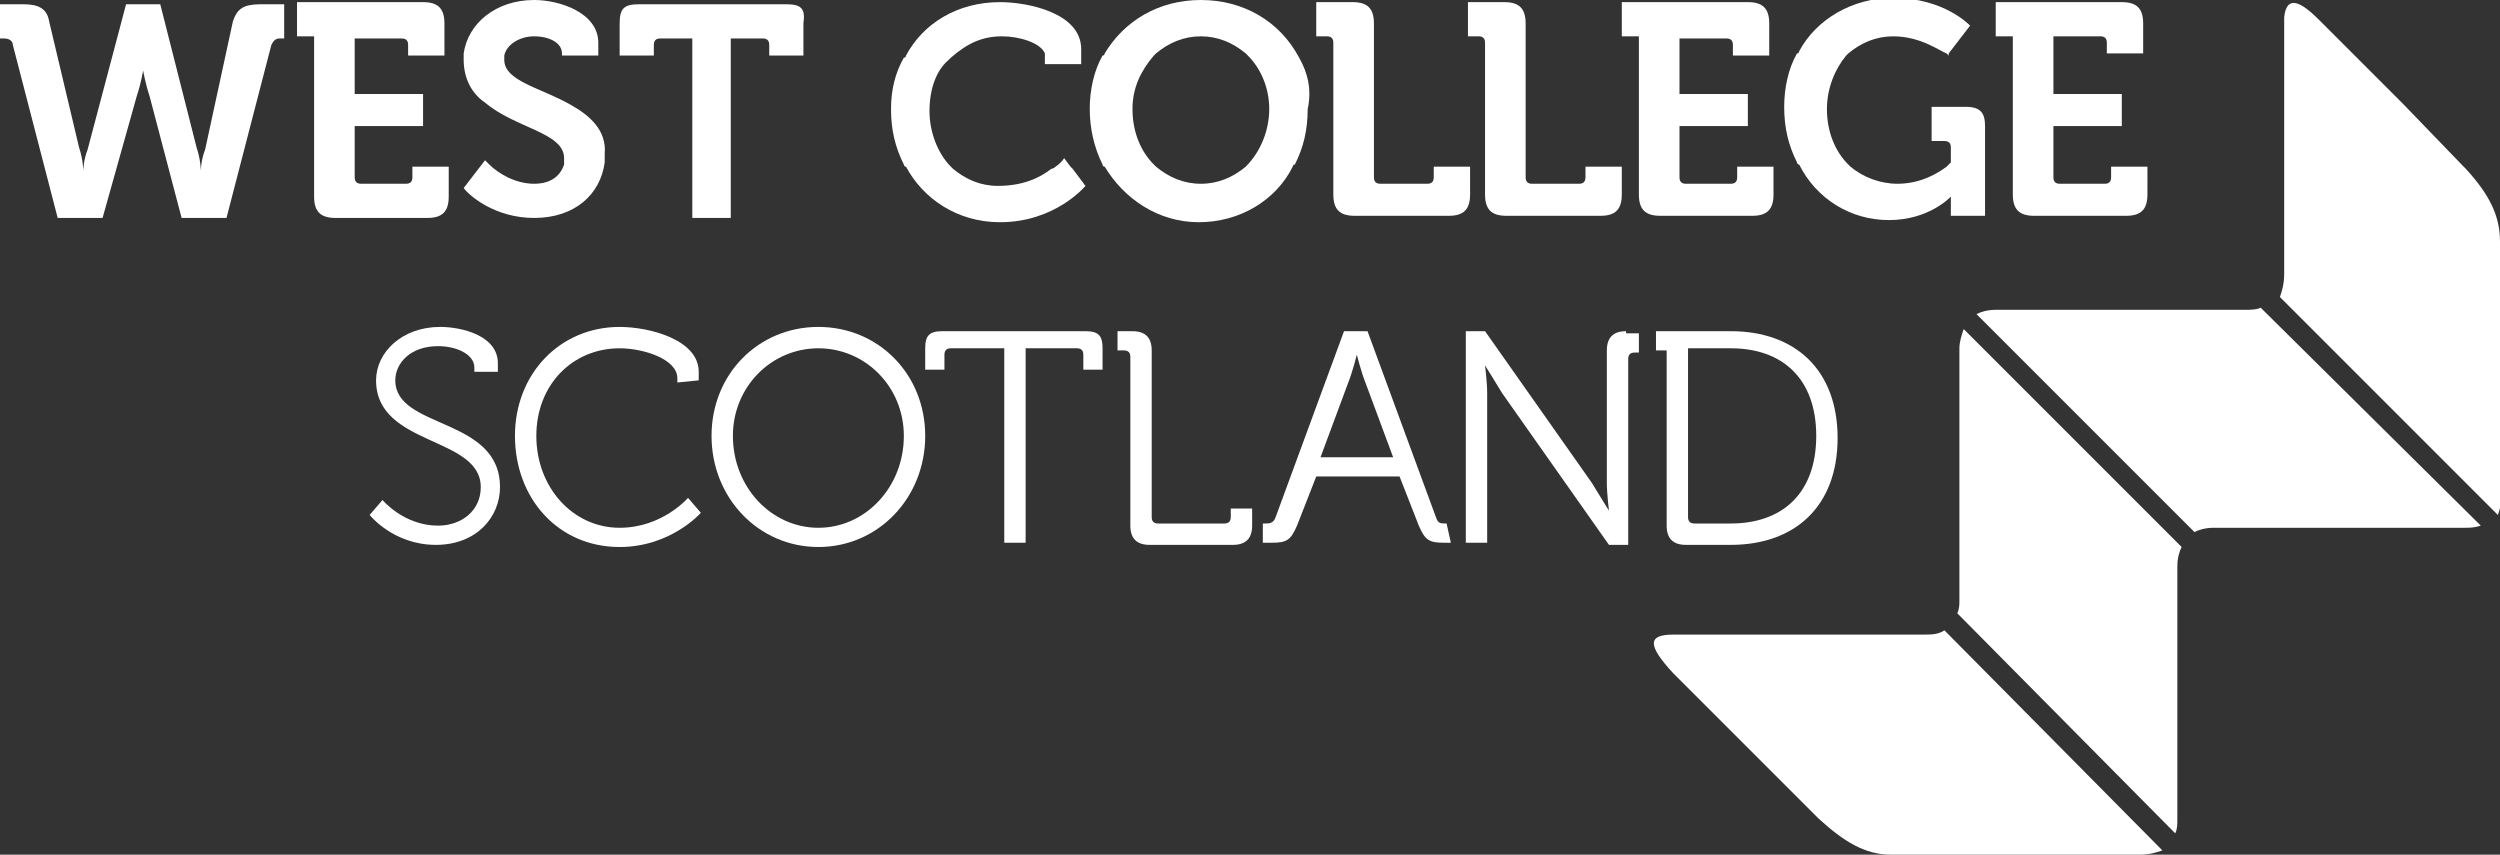
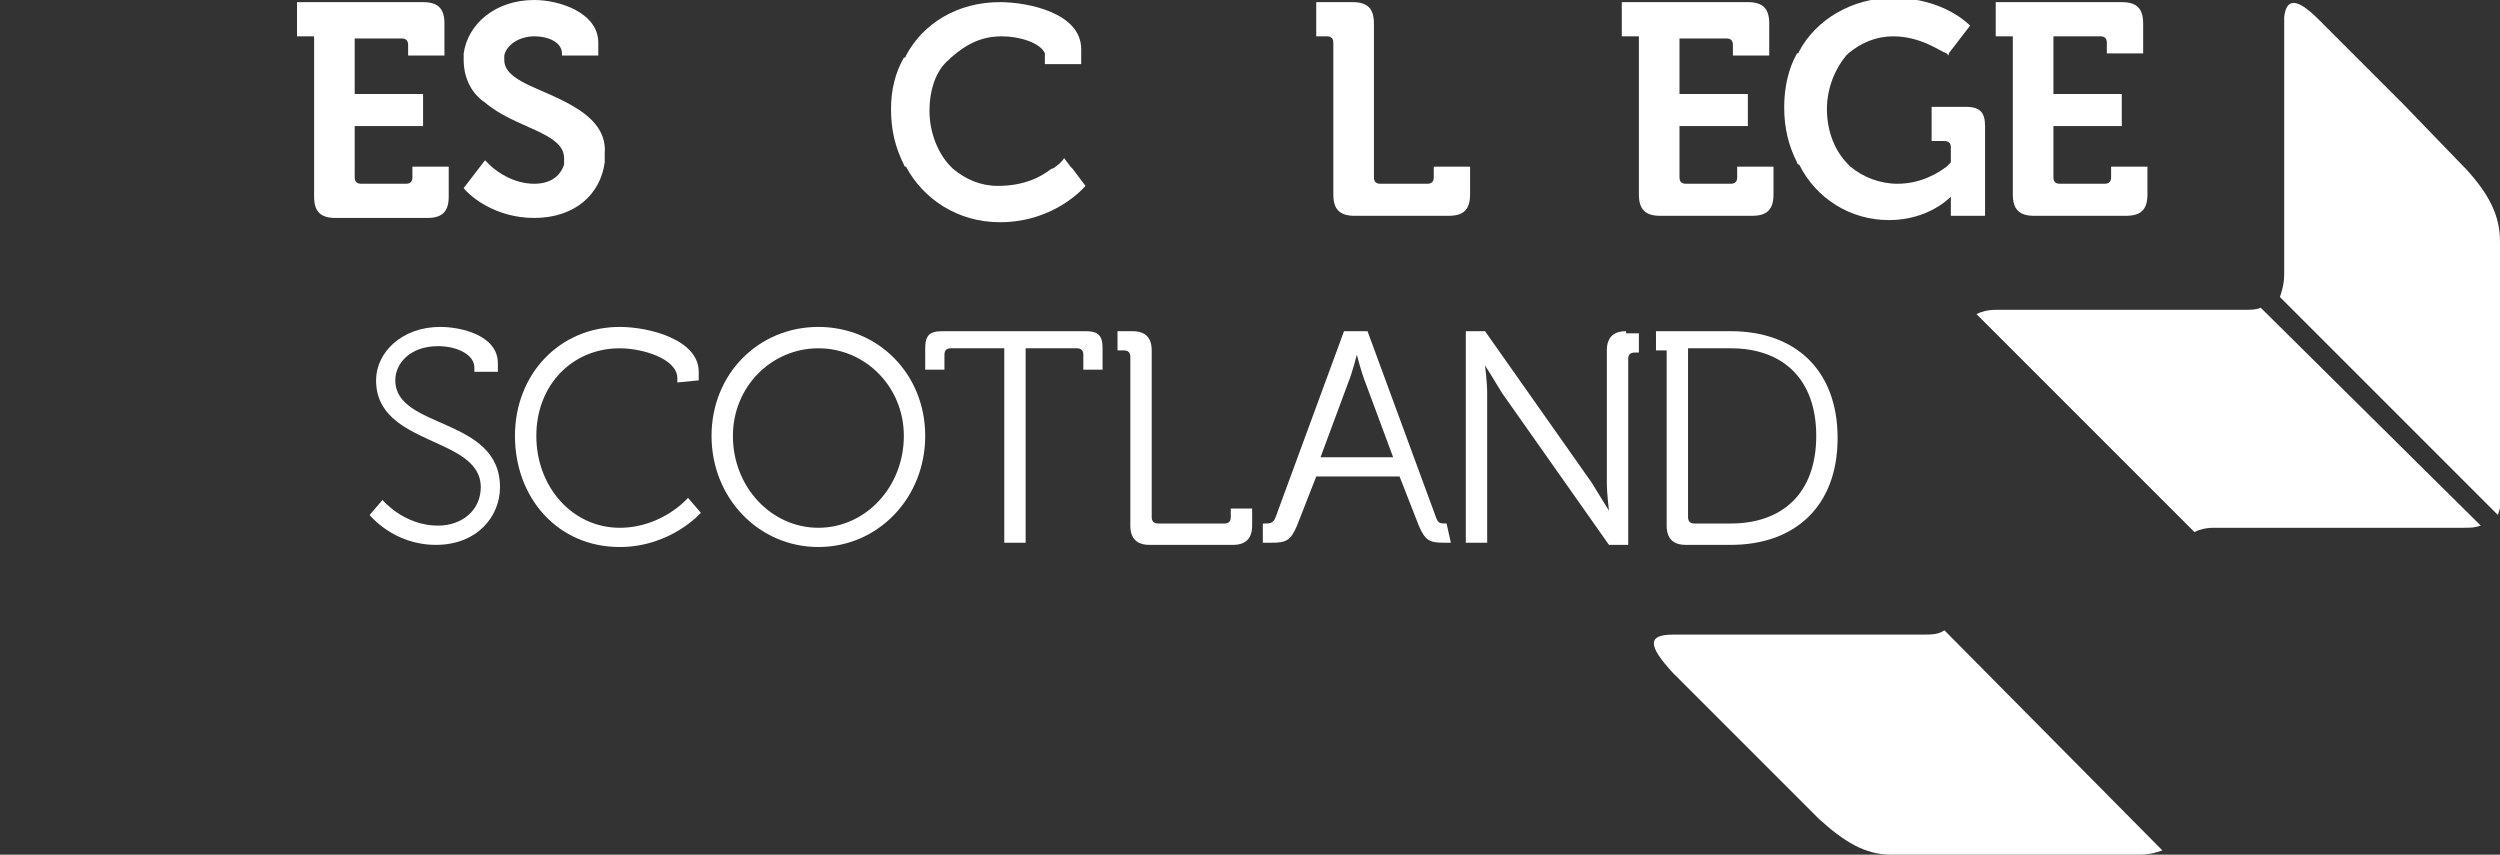
<svg xmlns="http://www.w3.org/2000/svg" version="1.1" id="Layer_1" x="0px" y="0px" viewBox="0 0 117 40" style="enable-background:new 0 0 117 40;" xml:space="preserve">
  <rect x="0" y="0" width="117" height="40" fill="#333333" stroke="none" />
  <style type="text/css">
	.st0{fill:#FFFFFF;}
</style>
  <g>
    <path class="st0" d="M38.3,24.7c-2.2,0-4-1.9-4-4.3c0-2.3,1.8-4.1,4-4.1s4,1.8,4,4.1C42.3,22.8,40.5,24.7,38.3,24.7 M38.3,15.3   c-2.8,0-5,2.2-5,5.1s2.2,5.2,5,5.2s5-2.3,5-5.2C43.3,17.5,41.1,15.3,38.3,15.3" />
    <path class="st0" d="M50.8,15.5h-6.7c-0.6,0-0.8,0.2-0.8,0.8v1h0.9v-0.7c0-0.2,0.1-0.3,0.3-0.3H47v9.1h1v-9.1h2.4   c0.2,0,0.3,0.1,0.3,0.3v0.7h0.9v-1C51.6,15.7,51.4,15.5,50.8,15.5" />
    <path class="st0" d="M91,29.5c-0.3,0.2-0.6,0.2-1.1,0.2h-1.7l0,0h-1.5h-1.3h-0.8h-6.3c-1.2,0-1.2,0.5,0,1.8l4.6,4.6l2.2,2.2   c1.2,1.1,2.2,1.7,3.4,1.7h6.3h0.8h4.1l0,0h0.4c0.5,0,0.8-0.1,1.1-0.2L91,29.5z" />
-     <path class="st0" d="M101.9,26.7L101.9,26.7v-0.2c0-0.4,0.1-0.7,0.2-0.9L91.9,15.4c-0.1,0.3-0.2,0.6-0.2,0.9l0,0v2.8l0,0v1.5v0.5v7   c0,0.2,0,0.4-0.1,0.6L101.8,39c0.1-0.2,0.1-0.4,0.1-0.7v-0.1v-6.8v-0.5v-1.1v-0.1V26.7z" />
    <path class="st0" d="M117,14.4v-3.1c0-1.2-0.5-2.2-1.6-3.4l0,0l-0.1-0.1l0,0l-2.8-2.9l-4-4c-1-1-1.5-1-1.6-0.1v6.3v0.3v5v0.2v0.2   c0,0.5-0.1,0.8-0.2,1.1l10.2,10.2c0.1-0.3,0.2-0.6,0.2-1V23v-5.4v-0.3L117,14.4C117,14.5,117,14.5,117,14.4" />
    <path class="st0" d="M105.8,14.4c-0.2,0.1-0.5,0.1-0.8,0.1h-1.7l0,0h-1.5h-1.7h-0.4h-6.3c-0.4,0-0.7,0.1-0.9,0.2l10.2,10.2   c0.2-0.1,0.5-0.2,0.9-0.2h6.4h0.1h0.3h4.9c0.3,0,0.5,0,0.8-0.1L105.8,14.4z" />
    <path class="st0" d="M76.1,15.5c-0.6,0-0.9,0.3-0.9,0.9v6.2c0,0.5,0.1,1.3,0.1,1.3l0,0c0,0-0.5-0.8-0.8-1.3l-5-7.1h-0.9V22v2.2l0,0   v1.2l0,0h0.1h0.9v-0.9V22v-3.6c0-0.5-0.1-1.3-0.1-1.3l0,0c0,0,0.5,0.8,0.8,1.3l5,7.1h0.9v-8.7c0-0.2,0.1-0.3,0.3-0.3h0.2v-0.9h-0.6   V15.5z" />
    <path class="st0" d="M61.8,21.4l1.3-3.5c0.2-0.5,0.4-1.3,0.4-1.3l0,0c0,0,0.2,0.8,0.4,1.3l1.3,3.5H61.8z M67.7,24.5   c-0.3,0-0.4,0-0.5-0.3L64,15.5h-1.1l-3.2,8.7c-0.1,0.3-0.3,0.3-0.5,0.3h-0.1v0.9h0.4c0.7,0,0.9-0.1,1.2-0.8l0.9-2.3h3.9l0.9,2.3   c0.3,0.7,0.5,0.8,1.2,0.8h0.3L67.7,24.5L67.7,24.5z" />
    <path class="st0" d="M81,24.5h-1.7c-0.2,0-0.3-0.1-0.3-0.3v-7.9h2c2.4,0,4,1.4,4,4.1S83.4,24.5,81,24.5 M81,15.5h-3.5v0.9H78v8.2   c0,0.6,0.3,0.9,0.9,0.9H81c3,0,5-1.8,5-5S84,15.5,81,15.5" />
-     <path class="st0" d="M36.8,0.2h-6.9c-0.7,0-0.9,0.2-0.9,0.9v1.5h1.6V2.1c0-0.2,0.1-0.3,0.3-0.3h1.5v0.8v0.1v5v0.1v2.4h1.8V7.8V7.7   v-5V2.6V1.8h1.5c0.2,0,0.3,0.1,0.3,0.3v0.5h1.6V1.1C37.7,0.4,37.5,0.2,36.8,0.2" />
-     <path class="st0" d="M58.3,7.8c-0.6,0.5-1.3,0.8-2.1,0.8s-1.5-0.3-2.1-0.8L54,7.7c-0.6-0.6-1-1.5-1-2.6c0-1,0.4-1.8,1-2.5l0.1-0.1   c0.6-0.5,1.3-0.8,2.1-0.8s1.5,0.3,2.1,0.8l0.1,0.1c0.6,0.6,1,1.5,1,2.5S59,7.1,58.3,7.8C58.4,7.8,58.4,7.8,58.3,7.8 M60.8,2.7   C60.8,2.7,60.8,2.6,60.8,2.7C59.9,1,58.2,0,56.2,0s-3.6,1-4.5,2.5c0,0,0,0.1-0.1,0.1C51.2,3.3,51,4.2,51,5.1s0.2,1.8,0.6,2.6   c0,0,0,0.1,0.1,0.1c0.9,1.5,2.5,2.6,4.4,2.6s3.6-1,4.4-2.6c0,0,0-0.1,0.1-0.1c0.4-0.8,0.6-1.6,0.6-2.6C61.4,4.2,61.2,3.4,60.8,2.7" />
    <path class="st0" d="M92,5h-1.6v1.6H91c0.2,0,0.3,0.1,0.3,0.3v0.7c0,0,0,0-0.1,0.1l-0.1,0.1c-0.4,0.3-1.2,0.8-2.3,0.8   c-0.8,0-1.6-0.3-2.2-0.8l-0.1-0.1c-0.6-0.6-1-1.5-1-2.6c0-1,0.4-1.9,0.9-2.5l0.1-0.1c0.6-0.5,1.3-0.8,2.1-0.8   c1.3,0,2.2,0.7,2.5,0.8l0.1,0.1V2.5l1-1.3c0,0-1.2-1.3-3.6-1.3c-1.9,0-3.6,1-4.4,2.5c0,0,0,0.1-0.1,0.1c-0.4,0.7-0.6,1.6-0.6,2.5   c0,1,0.2,1.8,0.6,2.6c0,0,0,0.1,0.1,0.1c0.8,1.6,2.4,2.6,4.2,2.6c1.9,0,2.9-1.1,2.9-1.1l0,0c0,0,0,0.2,0,0.4v0.5h1.6V7.8V7.7V5.9   C92.9,5.3,92.7,5,92,5" />
-     <path class="st0" d="M10.9,1L9.6,7C9.4,7.5,9.4,8,9.4,8l0,0c0,0,0-0.5-0.2-1.1L7.5,0.2H5.9L4.1,7C3.9,7.5,3.9,8,3.9,8l0,0   c0,0,0-0.5-0.2-1.1L2.3,1C2.2,0.4,1.8,0.2,1.1,0.2H0v1.6h0.2c0.2,0,0.4,0.1,0.4,0.3l2.1,8.1h2.1l1.6-5.7c0.2-0.6,0.3-1.2,0.3-1.2   l0,0c0,0,0.1,0.6,0.3,1.2l1.5,5.7h2.1l2.1-8.1c0.1-0.2,0.2-0.3,0.4-0.3h0.2V0.2h-1.1C11.4,0.2,11.1,0.4,10.9,1" />
    <path class="st0" d="M19.3,8.3c0,0.2-0.1,0.3-0.3,0.3h-2.1c-0.2,0-0.3-0.1-0.3-0.3V5.9h3.2V4.4h-3.2V1.8h2.2c0.2,0,0.3,0.1,0.3,0.3   v0.5h1.7V1.1c0-0.7-0.3-1-1-1h-5.7h-0.2v1.6h0.2h0.6v7.5c0,0.7,0.3,1,1,1H20c0.7,0,1-0.3,1-1V7.8h-1.7V8.3z" />
    <path class="st0" d="M67.1,7.8v0.5c0,0.2-0.1,0.3-0.3,0.3h-2.2c-0.2,0-0.3-0.1-0.3-0.3V7.8V7.7v-5V2.6V1.1c0-0.7-0.3-1-1-1h-1.7   v1.6h0.5c0.2,0,0.3,0.1,0.3,0.3v0.5v0.1v5v0.1v1.4c0,0.7,0.3,1,1,1h4.4c0.7,0,1-0.3,1-1V7.8H67.1z" />
-     <path class="st0" d="M74.2,7.8v0.5c0,0.2-0.1,0.3-0.3,0.3h-2.2c-0.2,0-0.3-0.1-0.3-0.3V7.8V7.7v-5V2.6V1.1c0-0.7-0.3-1-1-1h-1.7   v1.6h0.5c0.2,0,0.3,0.1,0.3,0.3v0.5v0.1v5v0.1v1.4c0,0.7,0.3,1,1,1h4.4c0.7,0,1-0.3,1-1V7.8H74.2z" />
    <path class="st0" d="M81.3,7.8v0.5c0,0.2-0.1,0.3-0.3,0.3h-2.1c-0.2,0-0.3-0.1-0.3-0.3V7.8V7.7V5.9h3.2V4.4h-3.2V2.7V2.6V1.8h2.2   c0.2,0,0.3,0.1,0.3,0.3v0.5h1.7V1.1c0-0.7-0.3-1-1-1h-5.9v1.6h0.8v0.8v0.1v5v0.1v1.4c0,0.7,0.3,1,1,1H82c0.7,0,1-0.3,1-1V7.8H81.3z   " />
    <path class="st0" d="M98.8,7.8v0.5c0,0.2-0.1,0.3-0.3,0.3h-2.1c-0.2,0-0.3-0.1-0.3-0.3V7.8V7.7V5.9h3.2V4.4h-3.2V2.7V2.5V1.7h2.2   c0.2,0,0.3,0.1,0.3,0.3v0.5h1.7V1.1c0-0.7-0.3-1-1-1h-5.9v1.6h0.8v0.8v0.1v5v0.1v1.4c0,0.7,0.3,1,1,1h4.3c0.7,0,1-0.3,1-1V7.8H98.8   z" />
    <path class="st0" d="M26.7,4.9c-1.4-0.8-3.1-1.1-3.1-2.1V2.7l0,0V2.6c0.1-0.5,0.7-0.9,1.4-0.9c0.7,0,1.3,0.3,1.3,0.8v0.1H28V2   c0-1.4-1.8-2-3-2c-1.8,0-3.1,1.1-3.3,2.5v0.1l0,0c0,0.1,0,0.1,0,0.2c0,0.9,0.4,1.6,1,2c1.4,1.2,3.7,1.4,3.7,2.6c0,0.1,0,0.1,0,0.2   v0.1c-0.2,0.6-0.7,0.9-1.4,0.9c-0.9,0-1.7-0.5-2.1-0.9l-0.1-0.1c0,0,0,0-0.1-0.1l-1,1.3c0.3,0.4,1.5,1.4,3.3,1.4   c1.9,0,3.1-1.1,3.3-2.6V7.5c0-0.1,0-0.2,0-0.3C28.4,6.1,27.6,5.4,26.7,4.9" />
    <path class="st0" d="M57.6,23.8v0.4c0,0.2-0.1,0.3-0.3,0.3h-3.1c-0.2,0-0.3-0.1-0.3-0.3v-0.4v-0.2v-7.2c0-0.6-0.3-0.9-0.9-0.9h-0.7   v0.9h0.3c0.2,0,0.3,0.1,0.3,0.3v6.9v0.2v0.8c0,0.6,0.3,0.9,0.9,0.9h3.9c0.6,0,0.9-0.3,0.9-0.9v-0.8C58.6,23.8,57.6,23.8,57.6,23.8z   " />
    <path class="st0" d="M50.6,3V2.7V2.6V2.3c0-1.7-2.5-2.2-3.8-2.2c-2,0-3.6,1-4.4,2.5c0,0,0,0.1-0.1,0.1c-0.4,0.7-0.6,1.5-0.6,2.4   c0,1,0.2,1.8,0.6,2.6c0,0,0,0.1,0.1,0.1c0.8,1.5,2.4,2.6,4.4,2.6c2.6,0,4-1.7,4-1.7l-0.6-0.8l-0.1-0.1l-0.3-0.4   c0,0-0.1,0.2-0.4,0.4c0,0-0.1,0.1-0.2,0.1c-0.5,0.4-1.3,0.8-2.5,0.8c-0.8,0-1.5-0.3-2.1-0.8l-0.1-0.1c-0.6-0.6-1-1.6-1-2.6   s0.3-1.9,0.9-2.4l0.1-0.1c0.8-0.7,1.5-1,2.4-1c0.8,0,1.8,0.3,2,0.8v0.1v0.1V3H50.6z" />
    <path class="st0" d="M23.3,17.5V17c0-1.3-1.7-1.7-2.7-1.7c-1.8,0-3,1.2-3,2.5c0,3.1,4.9,2.6,4.9,5c0,1.1-0.9,1.8-2,1.8   c-1.6,0-2.6-1.2-2.6-1.2l-0.6,0.7c0,0,1.1,1.4,3.1,1.4c1.9,0,3-1.3,3-2.7c0-3.3-4.9-2.7-4.9-5c0-0.8,0.7-1.6,2-1.6   c0.9,0,1.7,0.4,1.7,1v0.2h1.1V17.5z" />
    <path class="st0" d="M32.7,17.8v-0.4c0-1.5-2.3-2.1-3.7-2.1c-2.8,0-4.9,2.2-4.9,5.1s2,5.2,4.9,5.2c2.4,0,3.8-1.6,3.8-1.6l-0.6-0.7   c0,0-1.2,1.4-3.2,1.4c-2.2,0-3.9-1.9-3.9-4.3s1.7-4.1,3.9-4.1c1.1,0,2.7,0.5,2.7,1.4v0.2L32.7,17.8L32.7,17.8z" />
  </g>
</svg>